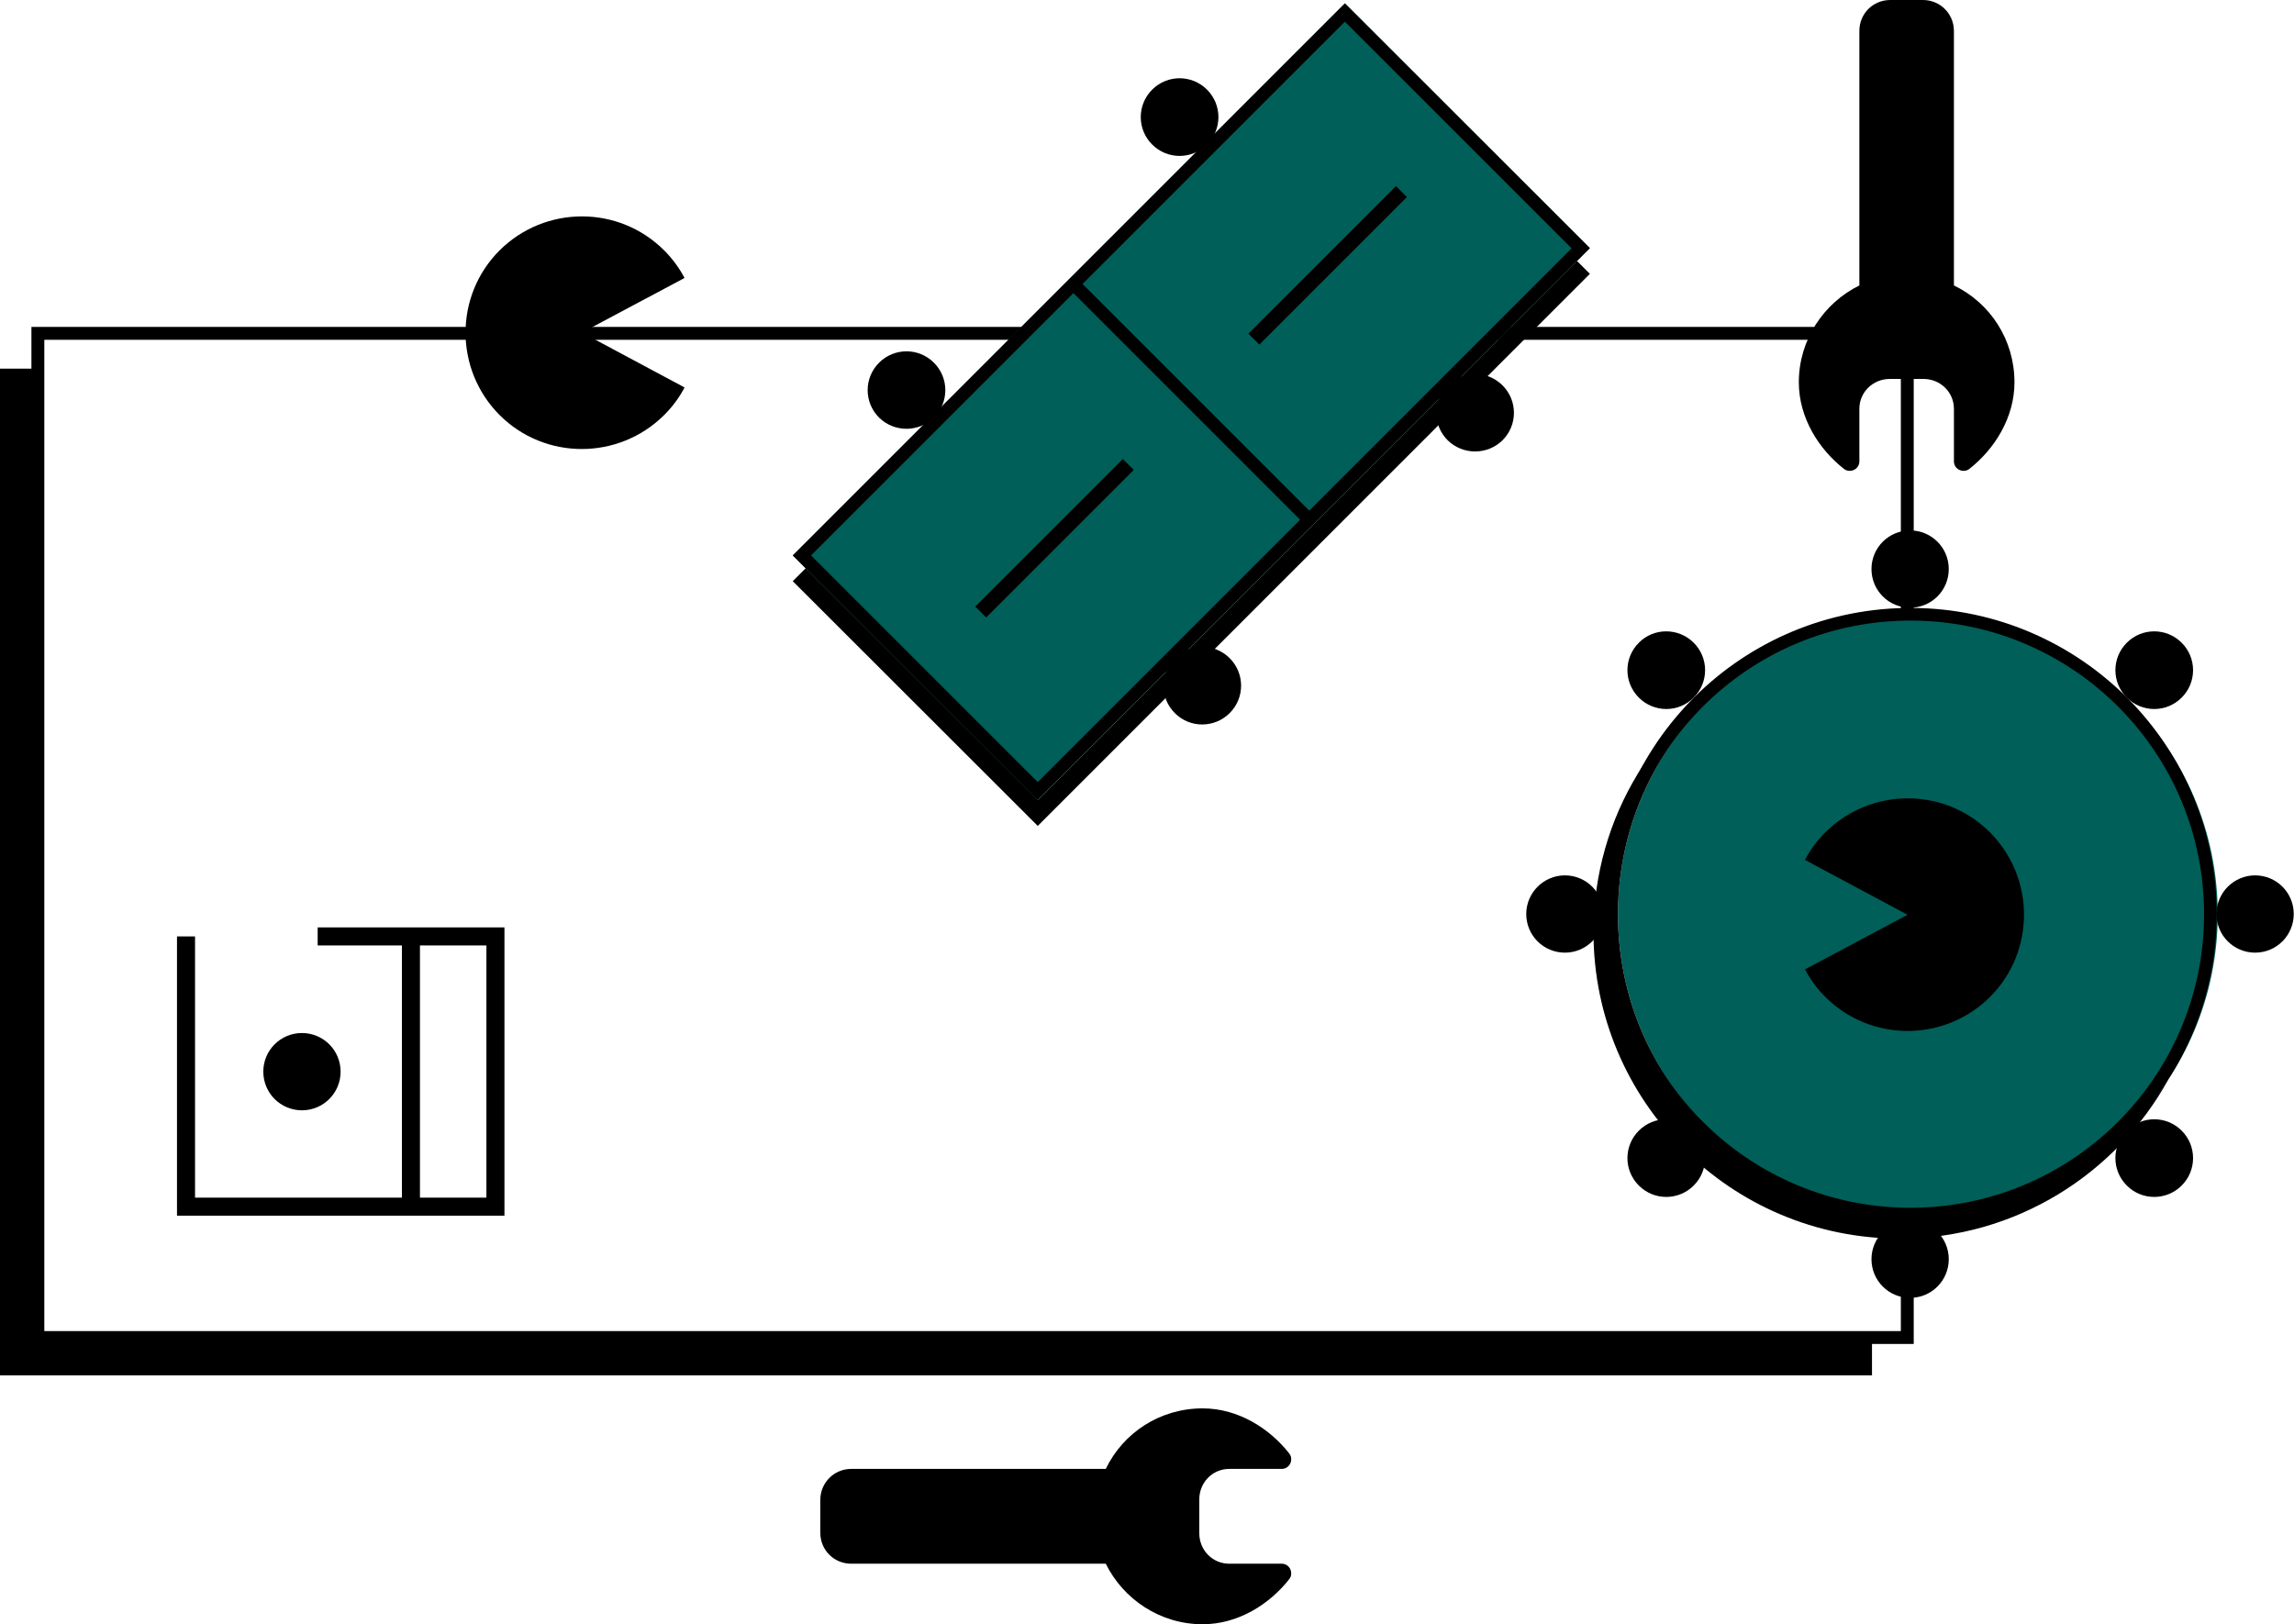
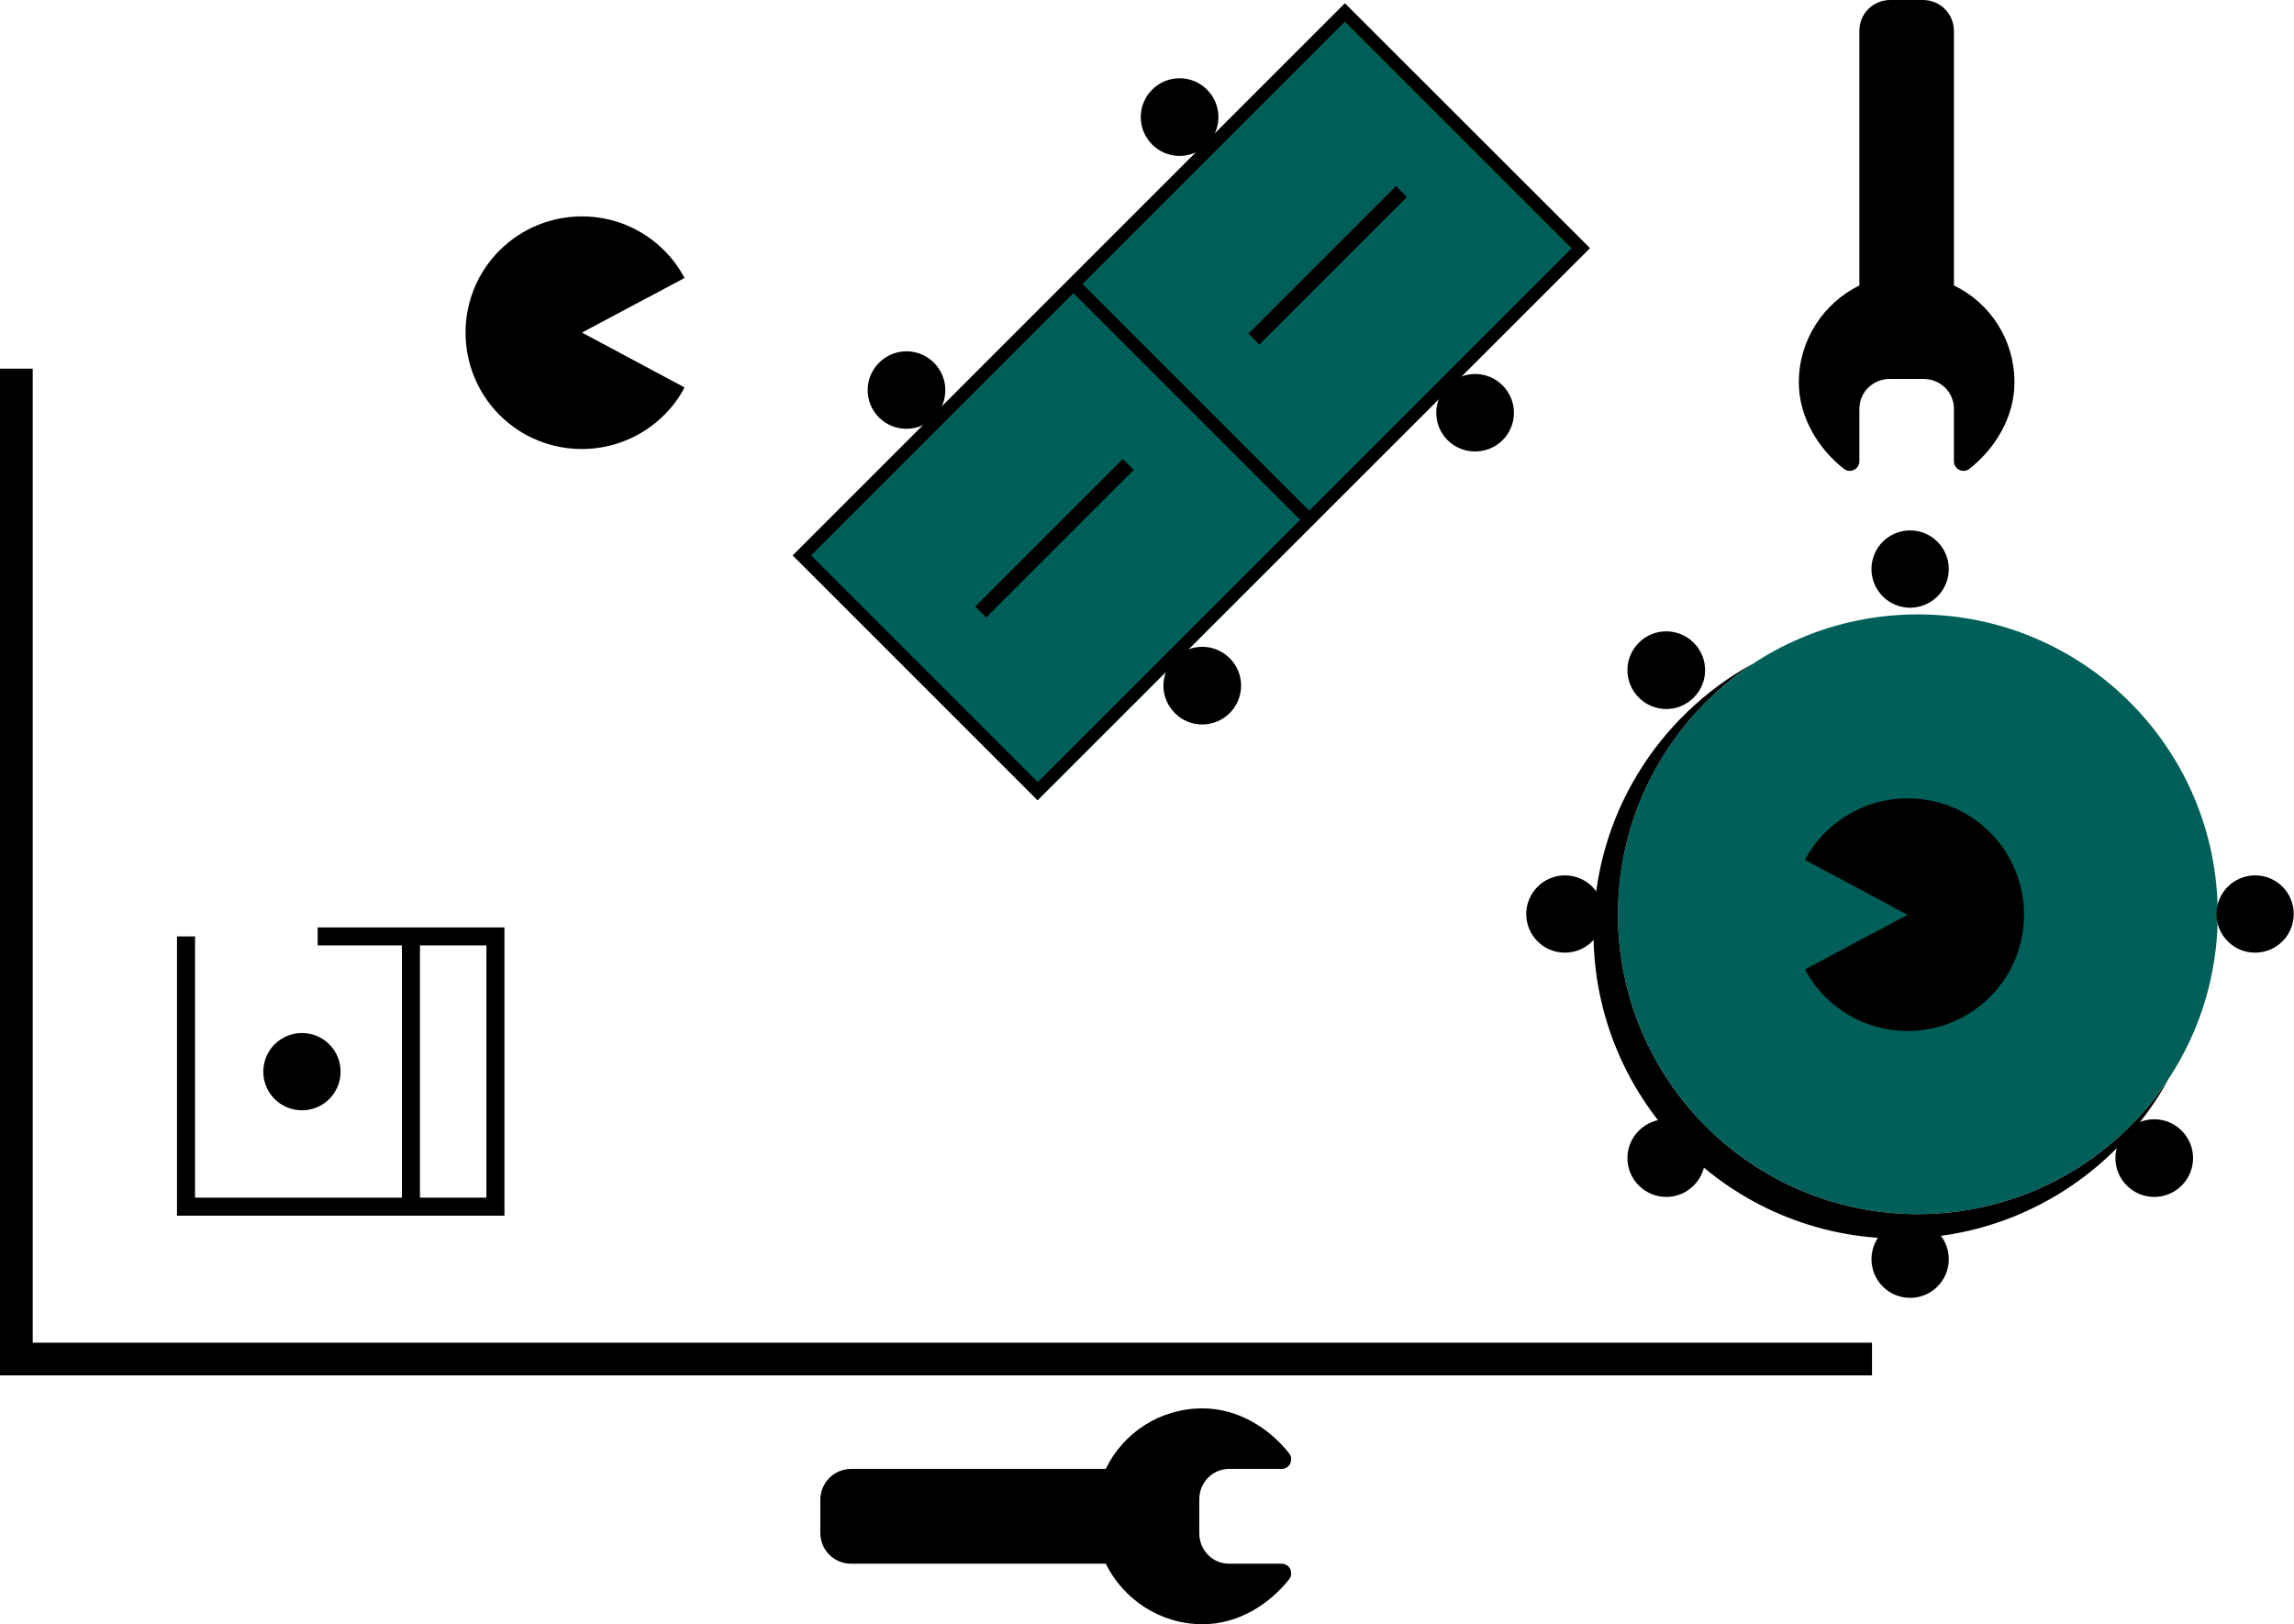
<svg xmlns="http://www.w3.org/2000/svg" version="1.1" x="0px" y="0px" viewBox="0 0 890.4 630.5" style="enable-background:new 0 0 890.4 630.5;" xml:space="preserve">
  <style type="text/css">
	.st0{fill:none;stroke:#000000;stroke-width:5;stroke-miterlimit:10;}
	.st1{stroke:#000000;stroke-miterlimit:10;}
	.st2{fill:#005F58;}
	.st3{fill:none;stroke:#000000;stroke-width:7;stroke-miterlimit:10;}
	.st4{fill:none;stroke:#000000;stroke-width:4.907;stroke-miterlimit:10;}
</style>
  <g id="Ebene_1">
    <g id="floor">
-       <rect x="14.7" y="129.4" class="st0" width="725.6" height="389.8" />
      <polygon class="st1" points="12.2,521.7 12.2,143.6 0.5,143.6 0.5,533.4 726.1,533.4 726.1,521.7   " />
    </g>
    <g id="table">
-       <polygon points="402.8,310.6 312.7,220.6 307.7,225.6 402.8,320.6 617.1,106.3 612.1,101.3   " />
      <rect x="310.9" y="88.8" transform="matrix(0.707 -0.707 0.707 0.707 25.144 372.644)" class="st2" width="303.1" height="134.4" />
      <g>
        <path d="M522,8.4l88,88L402.8,303.6l-88-88L522,8.4 M522,1.3L307.7,215.6l95,95L617.1,96.3L522,1.3L522,1.3z" />
      </g>
      <rect x="474.9" y="100" transform="matrix(0.707 -0.707 0.707 0.707 78.112 394.567)" width="81" height="6" />
      <rect x="368.9" y="205.9" transform="matrix(0.707 -0.707 0.707 0.707 -27.841 350.683)" width="81" height="6" />
      <g>
        <line class="st0" x1="416.7" y1="110.3" x2="508.2" y2="201.8" />
      </g>
      <g>
        <path d="M362.5,162.1c5.9-5.9,5.9-15.4,0-21.3c-5.9-5.9-15.4-5.9-21.3,0c-5.9,5.9-5.9,15.4,0,21.3     C347.1,167.9,356.6,167.9,362.5,162.1" />
        <path d="M468.5,56.1c5.9-5.9,5.9-15.4,0-21.3c-5.9-5.9-15.4-5.9-21.3,0c-5.9,5.9-5.9,15.4,0,21.3C453.1,62,462.6,62,468.5,56.1" />
        <path d="M477.3,276.8c5.9-5.9,5.9-15.4,0-21.3c-5.9-5.9-15.4-5.9-21.3,0c-5.9,5.9-5.9,15.4,0,21.3     C461.8,282.7,471.4,282.7,477.3,276.8" />
        <path d="M583.2,170.9c5.9-5.9,5.9-15.4,0-21.3c-5.9-5.9-15.4-5.9-21.3,0c-5.9,5.9-5.9,15.4,0,21.3     C567.8,176.7,577.3,176.7,583.2,170.9" />
      </g>
    </g>
    <g id="box">
      <polyline class="st3" points="72.2,363.5 72.2,468.4 192.3,468.4 192.3,363.5 123.3,363.5   " />
      <line class="st3" x1="159.5" y1="363.3" x2="159.5" y2="468.3" />
      <path d="M117.2,431c8.3,0,15-6.7,15-15s-6.7-15-15-15c-8.3,0-15,6.7-15,15S108.9,431,117.2,431" />
    </g>
    <path d="M429.2,570.2h-98.8c-6.7,0-12,5.4-12,12V595c0,6.7,5.3,12,12,12h98.8c6.8,13.8,21.1,23.5,37.6,23.5   c13.8,0,26-7.8,33.6-17.5c0.9-1.1,1-2.6,0.4-3.9c-0.6-1.3-1.9-2.1-3.3-2.1h-20.4c-6.5,0-11.6-5.3-11.6-11.8V582   c0-6.5,5.1-11.8,11.6-11.8h20.4c1.4,0,2.7-0.8,3.3-2.1c0.6-1.3,0.5-2.8-0.4-3.9c-7.6-9.7-19.8-17.5-33.6-17.5   C450.3,546.7,436,556.1,429.2,570.2" />
    <path d="M758.4,110.8V12c0-6.7-5.4-12-12-12h-12.7c-6.7,0-12,5.3-12,12v98.8c-13.8,6.8-23.5,21.1-23.5,37.6   c0,13.8,7.8,26,17.5,33.6c1.1,0.9,2.6,1,3.9,0.4c1.3-0.6,2.1-1.9,2.1-3.3v-20.4c0-6.5,5.3-11.6,11.8-11.6h13.1   c6.5,0,11.8,5.1,11.8,11.6v20.4c0,1.4,0.8,2.7,2.1,3.3c1.3,0.6,2.8,0.5,3.9-0.4c9.7-7.6,17.5-19.8,17.5-33.6   C781.9,131.9,772.5,117.6,758.4,110.8" />
    <path d="M225.9,129.1l39.8-21.2c-2-3.8-4.7-7.5-7.9-10.7c-17.6-17.6-46.2-17.6-63.9,0c-17.6,17.6-17.6,46.2,0,63.9   c17.6,17.6,46.2,17.6,63.9,0c3.2-3.2,5.9-6.8,7.9-10.7L225.9,129.1z" />
    <g id="round-table">
      <path class="st2" d="M744.4,471.3c64.3,0,116.4-52.1,116.4-116.4c0-64.3-52.1-116.4-116.4-116.4c-64.3,0-116.4,52.1-116.4,116.4    C628,419.2,680.1,471.3,744.4,471.3" />
      <path d="M744.4,471.3c-64.3,0-116.4-52.1-116.4-116.4c0-40.6,20.8-76.4,52.4-97.3c-36.9,20.2-61.9,59.4-61.9,104.3    c0,65.6,53.3,118.9,118.9,118.9c44.9,0,84.1-25.1,104.3-61.9C820.8,450.5,785.1,471.3,744.4,471.3z" />
-       <ellipse transform="matrix(1 -1.885801e-02 1.885801e-02 1 -6.56 14.045)" class="st4" cx="741.4" cy="354.8" rx="116.4" ry="116.4" />
      <path d="M740.4,355.1l-39.8,21.2c2,3.8,4.7,7.5,7.9,10.7c17.6,17.6,46.2,17.6,63.9,0c17.6-17.6,17.6-46.2,0-63.9    c-17.6-17.6-46.2-17.6-63.9,0c-3.2,3.2-5.9,6.8-7.9,10.7L740.4,355.1z" />
      <g>
        <path d="M741.4,235.9c8.3,0,15-6.7,15-15c0-8.3-6.7-15-15-15c-8.3,0-15,6.7-15,15C726.4,229.2,733.1,235.9,741.4,235.9" />
        <path d="M741.4,503.8c8.3,0,15-6.7,15-15s-6.7-15-15-15c-8.3,0-15,6.7-15,15S733.1,503.8,741.4,503.8" />
        <path d="M860.3,354.8c0,8.3,6.7,15,15,15c8.3,0,15-6.7,15-15c0-8.3-6.7-15-15-15C867.1,339.8,860.3,346.5,860.3,354.8" />
        <path d="M592.4,354.8c0,8.3,6.7,15,15,15c8.3,0,15-6.7,15-15c0-8.3-6.7-15-15-15C599.2,339.8,592.4,346.5,592.4,354.8" />
-         <path d="M825.5,270.8c5.9,5.9,15.4,5.9,21.3,0c5.9-5.9,5.9-15.4,0-21.3c-5.9-5.9-15.4-5.9-21.3,0     C819.6,255.4,819.6,264.9,825.5,270.8" />
        <path d="M636.1,460.2c5.9,5.9,15.4,5.9,21.3,0c5.9-5.9,5.9-15.4,0-21.3c-5.9-5.9-15.4-5.9-21.3,0     C630.2,444.8,630.2,454.3,636.1,460.2" />
        <path d="M825.5,438.9c-5.9,5.9-5.9,15.4,0,21.3c5.9,5.9,15.4,5.9,21.3,0c5.9-5.9,5.9-15.4,0-21.3     C840.9,433,831.4,433,825.5,438.9" />
        <path d="M636.1,249.5c-5.9,5.9-5.9,15.4,0,21.3c5.9,5.9,15.4,5.9,21.3,0c5.9-5.9,5.9-15.4,0-21.3     C651.5,243.6,641.9,243.6,636.1,249.5" />
      </g>
    </g>
  </g>
  <g id="Ebene_2">
</g>
</svg>